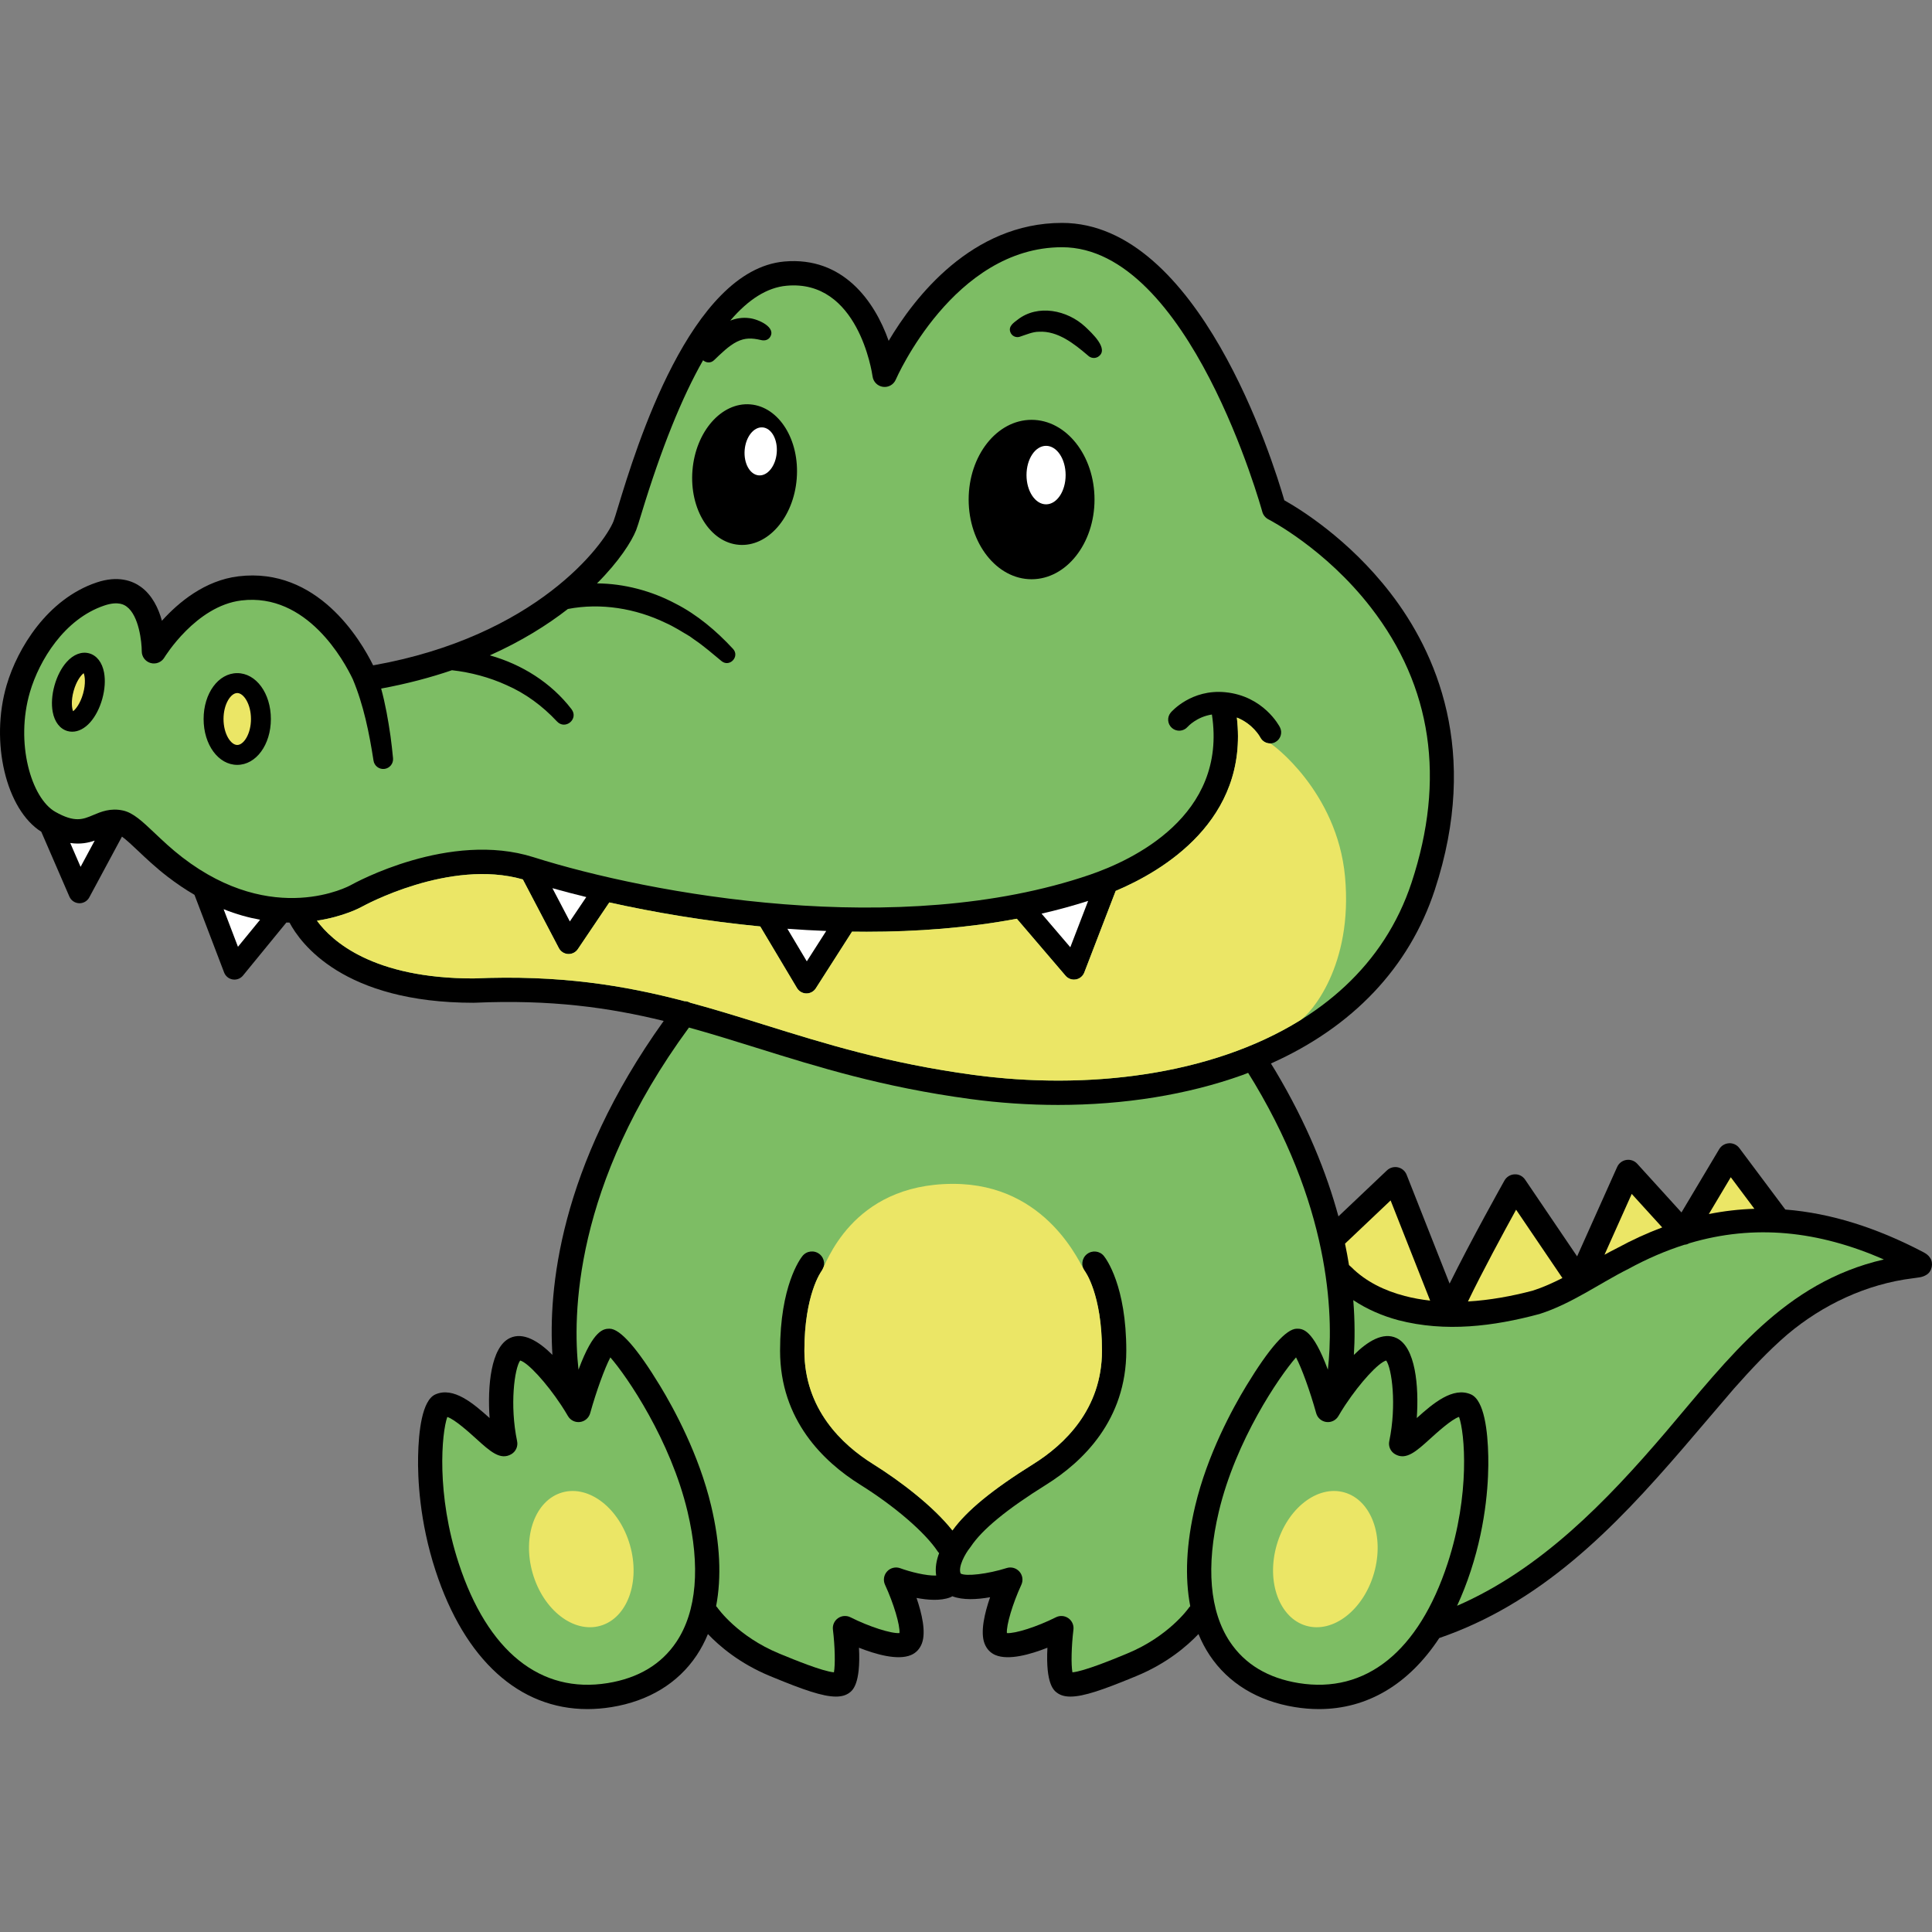
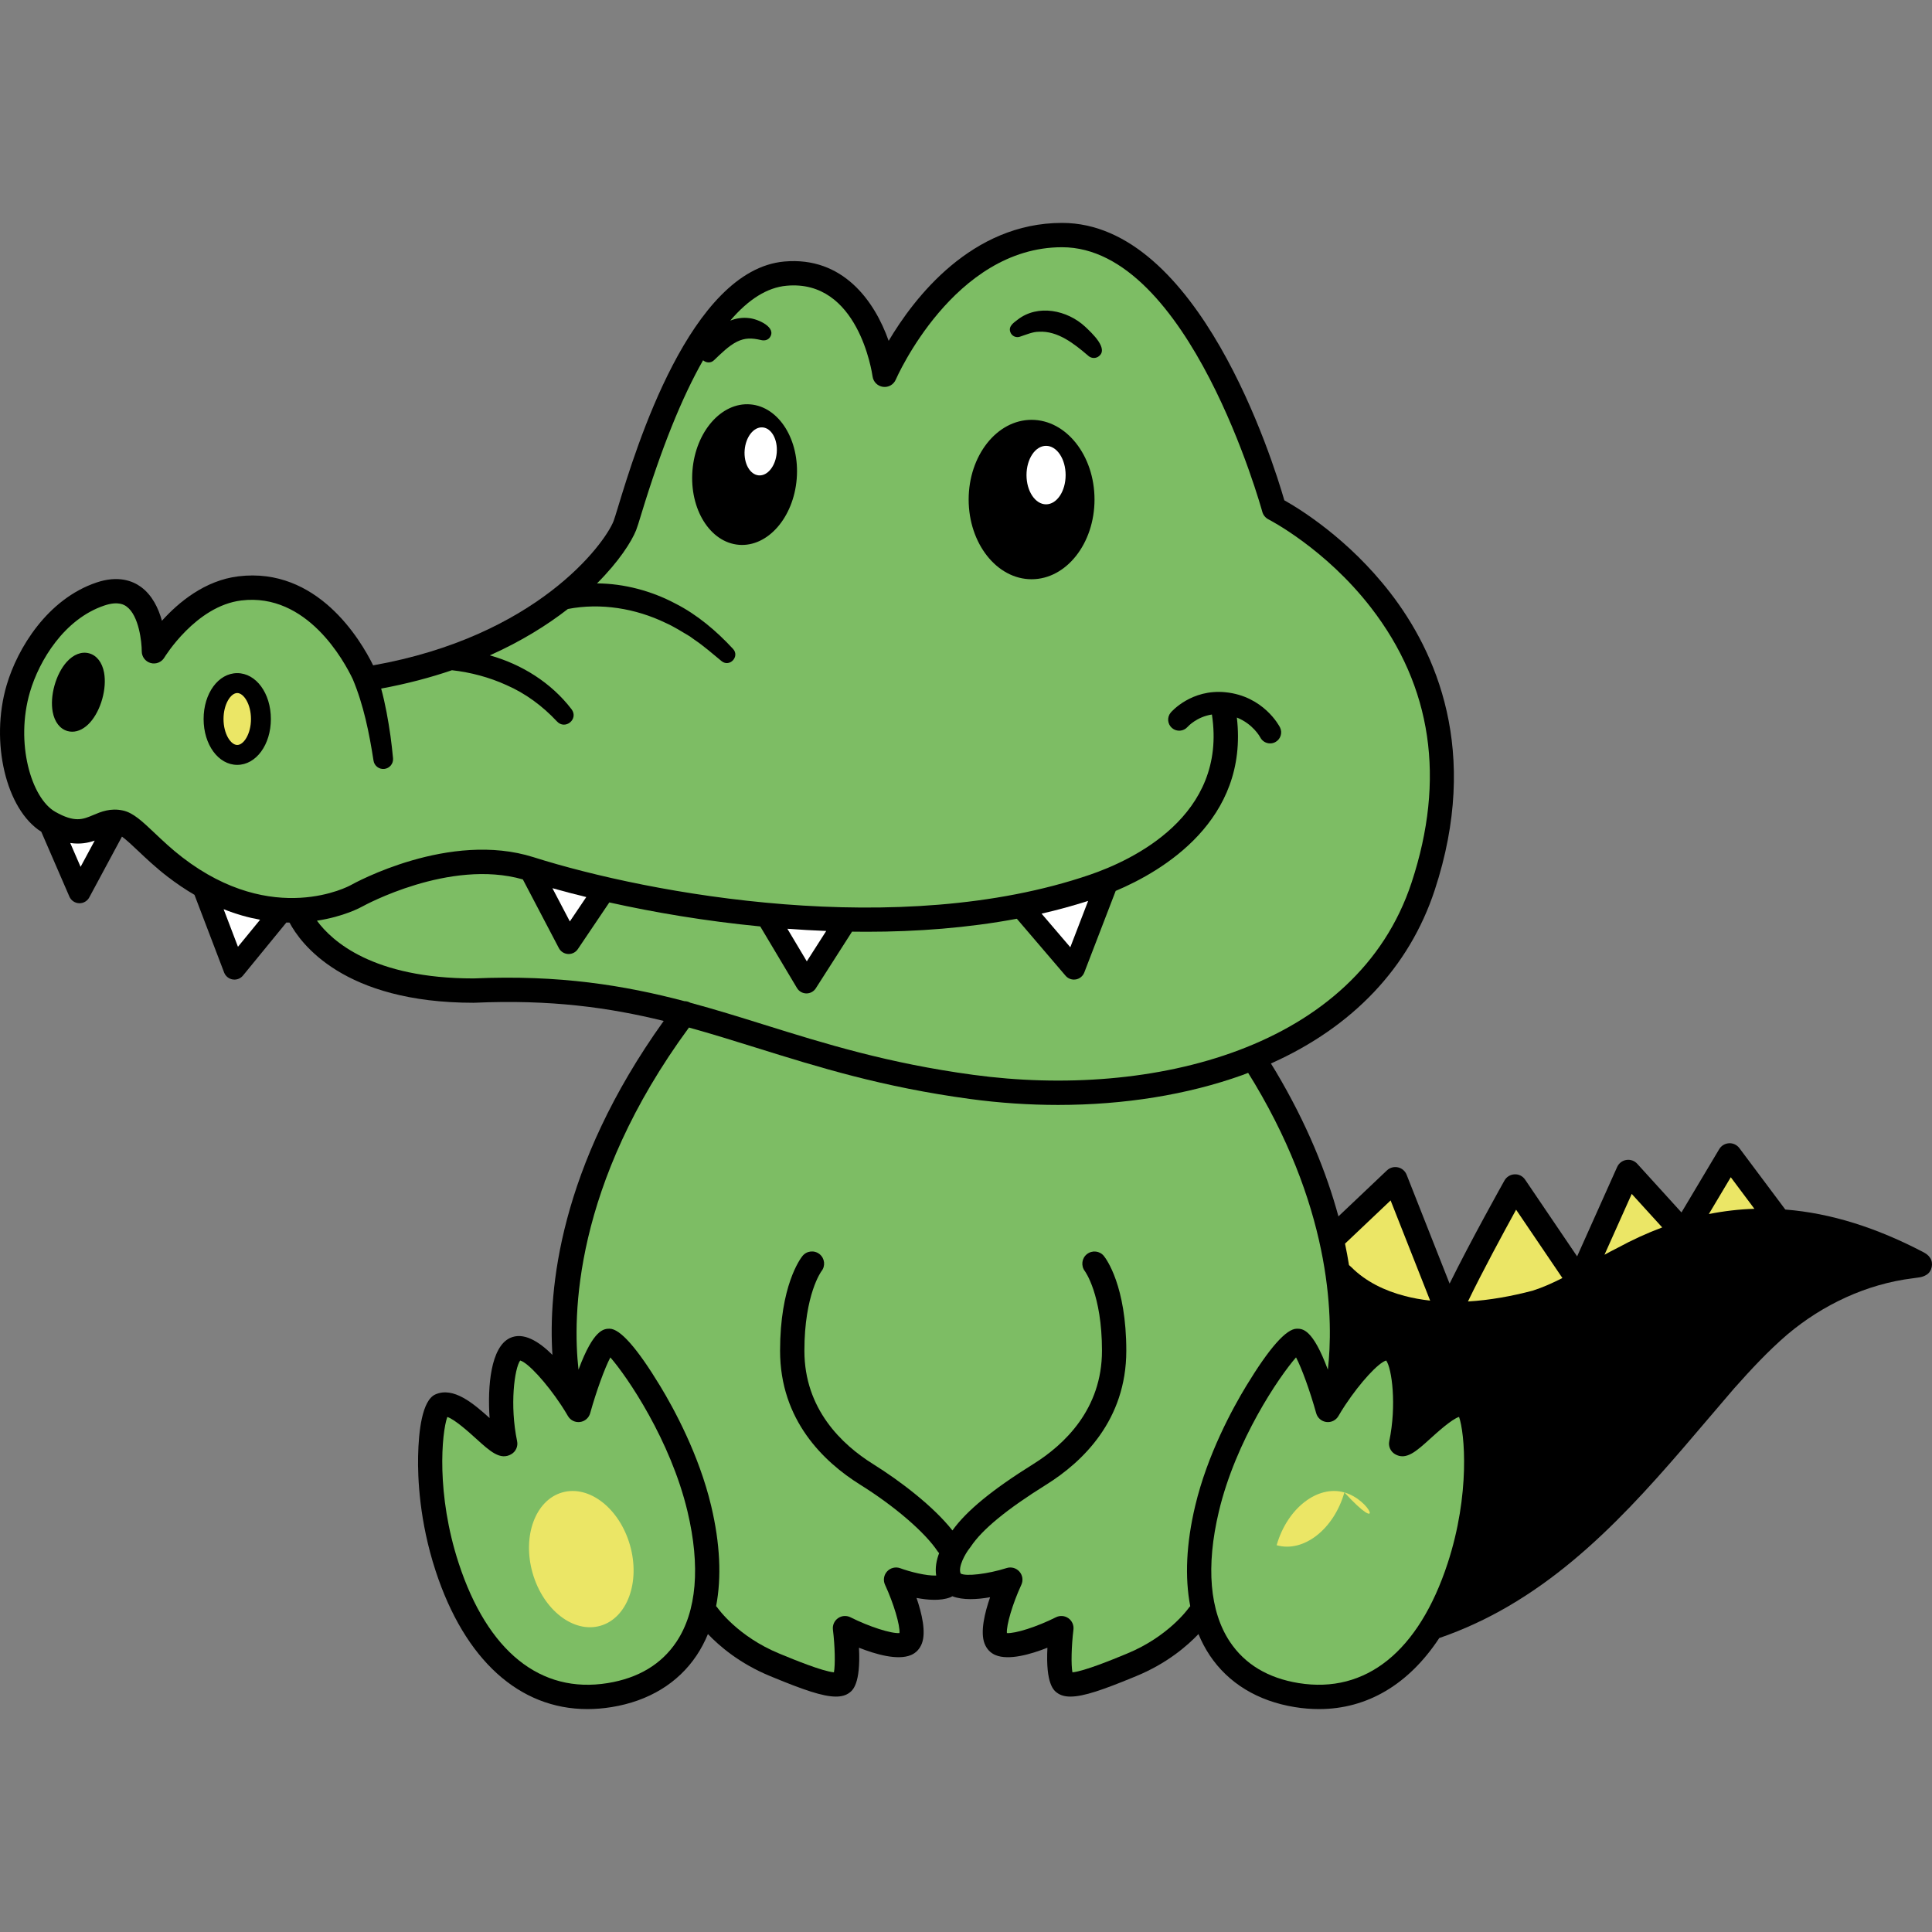
<svg xmlns="http://www.w3.org/2000/svg" id="Livello_1" x="0px" y="0px" viewBox="0 0 720 720" style="enable-background:new 0 0 720 720;" xml:space="preserve">
  <rect x="0" y="0" width="720" height="720" fill="#808080" stroke="none" />
  <style type="text/css">	.st0{fill:#7DBD64;}	.st1{fill:#EBE666;}	.st2{fill:#FFFFFF;}</style>
  <g id="Crocodile_00000095327957165907762510000011980215588042235783_">
    <path id="black_00000122710440150111944980000016312503019001551516_" d="M719.273,468.741  c-0.636-1.018-1.536-1.553-2.354-2.021c-17.373-9.119-34.48-14.612-51.587-15.961  l-17.117-22.889c-0.906-1.212-2.38-1.915-3.866-1.812  c-1.509,0.079-2.881,0.906-3.656,2.205l-14.06,23.581  c-4.37-4.777-11.362-12.479-16.475-18.132c-1.025-1.133-2.553-1.675-4.07-1.434  c-1.513,0.24-2.8,1.226-3.426,2.623l-14.918,33.314l-19.375-28.591  c-0.88-1.301-2.353-2.084-3.943-1.984c-1.569,0.066-2.992,0.94-3.761,2.309  c-0.612,1.09-12.524,22.348-20.444,38.418l-16.014-40.571  c-0.552-1.4-1.764-2.435-3.235-2.76c-1.466-0.324-3.005,0.1-4.098,1.135  l-18.08,17.138c-4.384-16.134-11.673-34.442-23.475-54.228l-1.684-2.748  c30.531-13.653,51.548-35.796,61.041-64.617  c17.061-51.805,0.402-88.855-16.578-110.813  c-15.51-20.06-33.723-31.235-39.467-34.456  C474.404,171.803,446.682,83.071,395.793,83.071c-33.722,0-55.12,27.937-64.614,43.951  c-5.23-14.837-17.058-31.499-38.891-29.562  c-35.051,3.167-55.251,69.463-61.889,91.249c-0.781,2.564-1.455,4.778-1.746,5.507  c-3.491,8.744-28.815,42.953-89.588,53.738  c-4.804-9.729-20.903-36.718-50.186-33.179  c-12.611,1.516-22.456,9.811-28.533,16.567c-1.279-4.624-3.613-9.566-7.862-12.643  c-3.085-2.234-8.454-4.332-16.514-1.618c-18.23,6.141-29.437,24.442-33.496,38.246  c-6.241,21.222-0.206,46.403,12.909,54.64l10.474,24.161  c0.628,1.448,2.029,2.411,3.607,2.478c0.058,0.002,0.116,0.003,0.174,0.003  c1.513,0,2.908-0.829,3.629-2.169l12.186-22.663  c1.656,1.199,3.995,3.407,5.991,5.296c2.939,2.783,6.595,6.245,10.951,9.6  c3.414,2.631,6.778,4.873,10.081,6.806l11.045,28.937  c0.525,1.373,1.74,2.362,3.191,2.598c0.219,0.035,0.439,0.053,0.658,0.053  c1.225,0,2.4-0.546,3.188-1.511l16.166-19.759  c0.393,0.012,0.789,0.027,1.176,0.032c4.048,7.651,19.991,29.874,68.608,29.874  c0.034,0,0.065-0.009,0.098-0.01c0.035-0.001,0.068,0.007,0.103,0.005  c28.591-1.277,50.3,1.785,70.633,6.776  c-39.159,54.662-43.023,100.607-41.467,124.443  c-5.119-5.087-10.889-8.633-15.868-6.26c-7.062,3.351-8.383,17.818-7.548,29.811  c-6.112-5.522-13.487-11.757-20.185-8.82c-4.989,2.184-6.267,13.74-6.46,23.048  c-0.167,8.005,0.46,24.2,6.528,42.725  c10.875,33.2,31.201,51.507,56.57,51.507c2.937,0,5.943-0.246,9.009-0.742  c13.812-2.237,24.777-8.906,31.705-19.289c1.638-2.455,3.033-5.107,4.198-7.932  c4.151,4.371,11.749,10.969,23.182,15.668l1.136,0.467  c11.082,4.571,18.455,7.168,23.381,7.168c2.063,0,3.697-0.454,4.995-1.411  c1.147-0.845,4.302-3.166,3.595-16.8c6.23,2.465,14.436,4.823,19.39,2.729  c1.865-0.789,3.261-2.268,4.035-4.278c1.642-4.255,0.008-11.225-1.976-17.008  c4.196,0.803,8.955,1.151,12.499-0.198c0.3-0.114,0.58-0.258,0.84-0.425  c3.956,1.52,9.273,1.219,14.078,0.361c-2.023,5.834-3.732,12.951-2.066,17.27  c0.774,2.01,2.169,3.489,4.035,4.278c4.952,2.097,13.16-0.262,19.39-2.729  c-0.707,13.633,2.446,15.956,3.594,16.8c1.299,0.958,2.932,1.413,4.996,1.413  c4.928-0.002,12.302-2.601,23.386-7.172l1.131-0.465  c11.435-4.7,19.033-11.297,23.183-15.669c1.164,2.825,2.559,5.476,4.197,7.931  c6.929,10.384,17.893,17.053,31.707,19.29c3.068,0.496,6.071,0.742,9.009,0.742  c18.011-0.001,33.478-9.24,44.829-26.478c8.937-3.073,17.536-7.065,25.661-11.799  c34.224-19.948,58.826-51.787,84.162-81.16c6.347-7.154,12.873-14.148,19.94-20.206  c13.186-11.105,29.557-18.798,46.717-20.905c1.779-0.301,3.453-0.23,5.168-1.352  C720.024,473.787,720.627,470.653,719.273,468.741z" />
    <g id="green_00000092436487735039845690000010325652319521244086_">
-       <path class="st0" d="M620.691,533.78c-22.025,25.773-46.459,51.077-77.681,64.648   c1.874-4.044,3.582-8.375,5.099-13.008c6.068-18.523,6.694-34.718,6.526-42.723   c-0.193-9.309-1.471-20.863-6.46-23.05c-6.684-2.924-14.071,3.299-20.183,8.821   c0.835-11.995-0.488-26.46-7.548-29.811   c-5.001-2.367-10.778,1.191-15.898,6.286c0.363-5.629,0.415-12.494-0.221-20.423   c5.127,3.422,10.894,5.891,16.763,7.465c17.586,4.572,35.511,2.315,52.649-2.299   c11.995-3.81,22.447-11.476,33.103-16.793   c7.057-3.85,14.044-6.839,20.99-9.035c0.054-0.005,0.108,0.005,0.162-0.002   c0.573-0.072,1.106-0.274,1.6-0.544c24.283-7.211,48.067-4.6,72.468,6.05   C664.902,477.933,644.5,505.822,620.691,533.78z" />
      <path class="st0" d="M483.978,627.239c-11.423-1.849-20.042-7.022-25.615-15.373   c-7.563-11.33-8.992-28.121-4.133-48.559   c6.31-26.553,22.462-50.242,28.763-57.449   c2.091,3.967,5.144,12.309,7.514,20.803c0.489,1.757,1.986,3.048,3.797,3.278   c1.798,0.233,3.579-0.648,4.492-2.229c0.73-1.263,1.522-2.538,2.35-3.804   c0.128-0.164,0.241-0.337,0.346-0.519c5.355-8.061,12.171-15.556,15.102-16.366   c2.115,2.945,3.951,16.588,1.143,30.067c-0.396,1.898,0.46,3.837,2.129,4.825   c4.12,2.437,7.929-1.025,13.203-5.815c2.295-2.083,8-7.26,10.678-8.058   c2.108,5.95,4.21,28.723-4.252,54.559   C528.739,615.441,509.023,631.287,483.978,627.239z" />
      <path class="st0" d="M442.966,599.287c-0.072,0.106-7.464,10.593-22.969,16.963   l-1.141,0.472c-3.858,1.59-14.895,6.141-19.197,6.507   c-0.521-2.842-0.388-9.616,0.38-15.919c0.203-1.659-0.525-3.294-1.893-4.255   c-1.365-0.961-3.153-1.09-4.643-0.341c-7.075,3.558-15.17,6.117-18.264,5.891   c-0.246-2.907,2.134-10.984,5.387-18.014c0.755-1.629,0.475-3.55-0.713-4.897   c-1.186-1.35-3.059-1.874-4.77-1.326c-7.032,2.228-15.223,3.193-17.137,2.039   c-1.053-2.471,1.727-7.464,3.496-9.64c0.098-0.121,0.19-0.245,0.275-0.373   c4.228-6.38,13.416-13.931,28.094-23.089   c13.625-8.501,29.869-24.062,29.869-49.923c0-24.199-7.495-34.238-8.35-35.302   c-1.55-1.935-4.35-2.24-6.307-0.711c-1.954,1.527-2.3,4.365-0.797,6.338   c0.063,0.084,6.389,8.641,6.389,29.676c0,21.704-13.923,34.946-25.604,42.234   c-15.295,9.543-24.91,17.439-30.126,24.737   c-7.116-9.033-19.592-18.512-29.569-24.737   c-11.679-7.286-25.602-20.528-25.602-42.234c0-21.035,6.325-29.592,6.354-29.631   c1.566-1.952,1.252-4.804-0.7-6.372c-1.955-1.568-4.804-1.252-6.372,0.7   c-0.853,1.065-8.346,11.103-8.346,35.302c0,25.863,16.244,41.424,29.869,49.923   c12.84,8.012,24.18,17.781,28.889,24.888c0.152,0.229,0.341,0.416,0.524,0.608   c-0.97,2.545-1.563,5.457-1.105,8.36c-3.661,0.148-9.717-1.374-13.383-2.725   c-1.722-0.633-3.655-0.166-4.899,1.181c-1.242,1.347-1.553,3.312-0.782,4.975   c3.253,7.03,5.633,15.107,5.387,18.014c-3.101,0.224-11.19-2.332-18.265-5.891   c-1.489-0.75-3.275-0.621-4.645,0.341c-1.366,0.962-2.094,2.597-1.891,4.255   c0.768,6.302,0.901,13.078,0.38,15.919c-4.301-0.365-15.334-4.915-19.192-6.505   l-1.146-0.473c-15.505-6.37-22.897-16.857-22.969-16.963   c-0.18-0.262-0.384-0.498-0.606-0.71c2.073-10.772,1.487-23.377-1.838-37.366   c-4.55-19.145-13.894-36.266-19.058-44.767   c-8.572-14.111-14.903-21.27-18.82-21.276   c-2.029,0.044-5.893,0.005-11.562,15.259   c-2.246-19.825-1.934-68.852,41.157-127.492   c8.376,2.313,16.662,4.897,25.257,7.579   c23.029,7.186,46.841,14.618,79.483,19.038   c10.994,1.487,21.997,2.223,32.829,2.223c24.541,0,48.18-3.777,68.695-11.137   c0.723-0.259,1.411-0.55,2.124-0.818l2.422,3.95   c29.343,49.199,29.288,89.233,27.293,106.668   c-5.656-15.258-9.449-15.271-11.569-15.269   c-3.916,0.006-10.247,7.165-18.819,21.276   c-5.165,8.501-14.509,25.622-19.059,44.767   c-3.324,13.989-3.911,26.595-1.837,37.368   C443.351,598.791,443.147,599.026,442.966,599.287z" />
      <path class="st0" d="M252.083,611.866c-5.574,8.351-14.19,13.524-25.614,15.373   c-25.042,4.067-44.76-11.798-55.518-44.64   c-8.453-25.802-6.367-48.546-4.262-54.533c2.738,0.817,8.403,5.96,10.688,8.032   c5.276,4.79,9.088,8.251,13.204,5.815c1.669-0.988,2.524-2.927,2.129-4.825   c-2.809-13.477-0.972-27.12,1.143-30.067   c2.928,0.809,9.738,8.297,15.093,16.354c0.108,0.189,0.226,0.368,0.358,0.536   c0.827,1.264,1.618,2.537,2.347,3.799c0.912,1.581,2.688,2.462,4.493,2.229   c1.811-0.23,3.306-1.522,3.797-3.28c2.327-8.346,5.424-16.793,7.519-20.795   c6.304,7.215,22.448,30.897,28.757,57.442   C261.075,583.745,259.646,600.536,252.083,611.866z" />
      <path class="st0" d="M510.927,226.447c-17.05-22.049-37.973-32.774-38.184-32.878   c-1.147-0.582-1.994-1.621-2.33-2.863c-0.267-0.985-27.239-98.571-74.62-98.571   c-40.349,0-61.746,48.831-61.958,49.323c-0.801,1.872-2.731,2.988-4.77,2.707   c-2.017-0.272-3.605-1.856-3.883-3.871c-0.208-1.474-5.396-36.274-32.077-33.805   c-7.138,0.645-14.132,4.994-20.956,12.991c2.207-0.864,4.595-1.236,7.067-0.923   c3.246,0.319,10.438,3.461,7.619,7.27c-0.82,1.027-2.105,1.189-3.268,0.889   c-3.396-0.776-5.888-0.865-8.928,0.629c-3.086,1.545-5.981,4.461-8.525,6.881   c-1.261,1.234-2.991,0.99-4.098,0.038   c-7.923,13.89-15.586,32.935-22.945,57.087   c-0.977,3.207-1.568,5.142-2,6.226c-1.707,4.276-6.381,11.636-14.581,19.838   c10.143,0.065,20.324,2.794,29.207,7.513   c8.096,4.102,15.312,10.224,21.442,16.85c2.673,2.794-1.145,7.022-4.191,4.633   c-3.238-2.651-6.662-5.679-10.154-8.013l-1.69-1.218   c-2.766-1.662-6.069-3.729-9.016-5.031c-11.198-5.418-24.199-7.558-36.445-5.2   c-7.746,6.026-17.374,12.045-29.087,17.285   c11.918,3.356,22.84,10.181,30.419,20.044c2.819,3.682-2.382,7.962-5.473,4.514   c-5.281-5.657-11.66-10.393-18.767-13.483   c-6.288-2.878-13.391-4.776-20.304-5.535c-8,2.727-16.774,5.064-26.384,6.837   c1.583,5.801,2.613,11.696,3.479,17.682c0.381,2.754,0.681,5.512,0.949,8.27   c0.196,2.015-1.279,3.807-3.294,4.003c-1.946,0.189-3.684-1.18-3.977-3.089   c-1.59-10.276-3.703-20.777-7.73-30.364   c-3.187-6.704-17.04-32.292-41.513-29.337   c-16.957,2.039-28.599,21.092-28.715,21.284c-1.051,1.751-3.143,2.584-5.113,2.031   c-1.967-0.553-3.32-2.351-3.306-4.394c0.013-3.248-1.001-13.297-5.667-16.662   c-0.739-0.533-2.982-2.157-8.296-0.362c-14.929,5.028-24.249,20.495-27.693,32.212   c-5.581,18.974,0.486,39.586,9.428,44.658   c7.263,4.12,10.295,2.837,14.137,1.209c2.855-1.21,6.41-2.717,11.099-1.693   c3.808,0.83,7.178,4.02,11.84,8.433c2.934,2.779,6.261,5.929,10.252,9.003   c33.991,26.197,62.445,10.567,62.728,10.405c0.004-0.002,0.007-0.003,0.011-0.005   c0.004-0.002,0.007-0.006,0.011-0.008c1.492-0.833,36.889-20.346,68.153-10.432   c43.645,13.826,136.424,30.767,207.298,6.555   c15.711-5.366,51.352-21.894,45.513-59.729c-5.666,0.866-8.913,4.447-9.077,4.631   c-1.493,1.695-4.09,1.882-5.8,0.399c-1.707-1.482-1.915-4.049-0.447-5.771   c0.306-0.359,7.678-8.794,20.309-7.566   c14.274,1.398,20.138,12.608,20.38,13.084c1.033,2.028,0.225,4.51-1.801,5.542   c-0.598,0.305-1.237,0.45-1.867,0.45c-1.5,0-2.947-0.824-3.674-2.252   c-0.122-0.23-2.728-5.002-8.72-7.387c4.447,38.286-27.673,57.23-45.159,64.603   l-11.702,30.412c-0.521,1.355-1.717,2.335-3.148,2.582   c-0.232,0.04-0.465,0.06-0.697,0.06c-1.192,0-2.342-0.518-3.132-1.442   l-18.158-21.233c-18.288,3.425-37.262,4.852-55.979,4.852   c-1.817,0-3.629-0.017-5.44-0.043l-13.504,21.12   c-0.758,1.184-2.068,1.9-3.472,1.9c-0.021,0-0.042,0-0.064,0   c-1.428-0.022-2.742-0.783-3.475-2.01l-13.687-22.95   c-20.455-1.982-39.677-5.26-56.25-8.949l-11.738,17.408   c-0.769,1.139-2.052,1.817-3.417,1.817c-0.076,0-0.151-0.002-0.227-0.007   c-1.448-0.081-2.749-0.916-3.422-2.2l-13.416-25.589   c-27.317-7.826-59.423,9.87-59.75,10.052c-0.001,0.001-0.003,0.001-0.004,0.002   c-0.681,0.384-6.989,3.808-16.985,5.323c5.601,7.651,20.906,21.506,58.34,21.519   c32.064-1.416,56.27,2.594,78.612,8.467c0.755,0.002,1.506,0.198,2.196,0.586   c9.293,2.505,18.297,5.314,27.446,8.169c22.671,7.075,46.116,14.391,78.001,18.708   c66.589,9.028,142.926-9.657,163.355-71.689   C538.765,290.324,533.671,255.86,510.927,226.447z M38.116,260.444   c-0.959,3.447-2.561,6.555-4.511,8.749c-2.021,2.276-4.386,3.491-6.692,3.491   c-0.586,0-1.167-0.079-1.738-0.236c-2.821-0.787-4.839-3.391-5.535-7.144   c-0.534-2.886-0.3-6.373,0.661-9.82c0.959-3.448,2.561-6.554,4.511-8.747   c2.535-2.855,5.609-4.035,8.43-3.254c2.821,0.787,4.839,3.389,5.535,7.142   C39.312,253.509,39.077,256.996,38.116,260.444z M88.414,285.047   c-7.028,0-12.534-7.508-12.534-17.094c0-9.585,5.506-17.095,12.534-17.095   c7.028,0,12.534,7.51,12.534,17.095C100.948,277.539,95.442,285.047,88.414,285.047z    M296.911,178.434c-1.166,14.453-10.809,25.467-21.537,24.601   c-10.728-0.865-18.48-13.283-17.314-27.736   c1.166-14.452,10.809-25.467,21.537-24.601   C290.326,151.564,298.077,163.981,296.911,178.434z M384.442,215.867   c-12.932,0-23.453-13.325-23.453-29.705c0-16.38,10.521-29.705,23.453-29.705   c12.932,0,23.452,13.325,23.452,29.705   C407.894,202.542,397.374,215.867,384.442,215.867z M409.135,133.013   c-1.254,0.704-2.746,0.409-3.709-0.545c-5.116-4.363-11.25-9.257-18.27-8.832   c-2.264-0.013-4.636,1.053-7.087,1.852c-1.473,0.496-3.069-0.295-3.565-1.768   c-0.748-2.144,1.232-3.423,2.689-4.545c7.603-5.956,18.577-3.578,25.195,2.557   C406.715,123.951,413.716,130.239,409.135,133.013z" />
    </g>
    <g id="yellow_00000173126238591724254800000016537661603736327585_">
      <path class="st1" d="M645.011,438.72l8.797,11.762   c-5.65,0.18-11.306,0.83-16.979,1.961L645.011,438.72z" />
      <path class="st1" d="M608.098,444.938c3.405,3.756,7.938,8.747,11.358,12.485   c-5.538,2.073-11.099,4.606-16.695,7.647c-1.619,0.807-3.22,1.665-4.815,2.539   L608.098,444.938z" />
      <path class="st1" d="M565.005,450.817l17.258,25.465   c-3.59,1.83-7.242,3.48-11.044,4.703c-7.77,2.046-15.965,3.56-24.157,4.037   C552.366,474.011,560.403,459.182,565.005,450.817z" />
      <path class="st1" d="M518.239,447.365l14.737,37.337   c-3.21-0.358-6.383-0.918-9.486-1.735c-7.432-1.936-14.504-5.326-19.91-10.755   c-0.258-0.262-0.545-0.517-0.848-0.752c-0.42-2.589-0.902-5.244-1.482-7.991   L518.239,447.365z" />
-       <path class="st1" d="M501.012,556.184c-10.025-2.86-21.326,5.948-25.242,19.674   s1.036,27.171,11.06,30.031c10.024,2.86,21.326-5.948,25.242-19.674   C515.988,572.49,511.037,559.045,501.012,556.184z" />
-       <path class="st1" d="M404.321,473.751c0.063,0.079,6.352,8.509,6.352,29.629   c0,21.704-13.923,34.948-25.601,42.235c-15.295,9.539-24.912,17.436-30.128,24.735   c-7.117-9.036-19.593-18.513-29.568-24.735   c-11.681-7.287-25.604-20.529-25.604-42.235c0-21.035,6.325-29.59,6.352-29.629   c1.568-1.952,10.76-32.56,49.098-32.559   C390.571,441.193,402.754,471.799,404.321,473.751z" />
+       <path class="st1" d="M501.012,556.184c-10.025-2.86-21.326,5.948-25.242,19.674   c10.024,2.86,21.326-5.948,25.242-19.674   C515.988,572.49,511.037,559.045,501.012,556.184z" />
      <path class="st1" d="M209.54,556.184c10.025-2.86,21.326,5.948,25.242,19.674   c3.917,13.726-1.036,27.171-11.06,30.031   c-10.024,2.86-21.326-5.948-25.242-19.674   C194.564,572.49,199.515,559.045,209.54,556.184z" />
-       <path class="st1" d="M473.335,277.05c-1.5,0-2.947-0.824-3.674-2.252   c-0.122-0.23-2.728-5.002-8.72-7.387c4.449,38.287-27.673,57.231-45.159,64.603   l-11.702,30.414c-0.521,1.355-1.717,2.335-3.148,2.582   c-0.232,0.04-0.465,0.059-0.697,0.059c-1.192,0-2.342-0.518-3.132-1.442   l-18.158-21.234c-18.287,3.425-37.261,4.852-55.977,4.852   c-1.817,0-3.63-0.017-5.441-0.043l-13.504,21.121   c-0.758,1.184-2.068,1.901-3.472,1.901c-0.021,0-0.042,0-0.064,0   c-1.428-0.022-2.742-0.784-3.475-2.01l-13.688-22.952   c-20.455-1.982-39.677-5.259-56.25-8.95l-11.737,17.409   c-0.769,1.139-2.052,1.817-3.417,1.817c-0.076,0-0.151-0.001-0.227-0.006   c-1.448-0.08-2.749-0.916-3.422-2.2l-13.416-25.59   c-27.306-7.825-59.423,9.87-59.75,10.052c-0.001,0.001-0.003,0.001-0.004,0.001   c-0.681,0.384-6.99,3.808-16.986,5.323   c5.601,7.651,20.904,21.506,58.339,21.519   c32.064-1.413,56.27,2.596,78.613,8.468c0.754,0.003,1.505,0.198,2.195,0.586   c9.294,2.505,18.299,5.314,27.449,8.169c22.67,7.075,46.114,14.391,77.999,18.708   c42.256,5.727,88.439,0.297,121.769-20.29   c3.893-2.404,19.845-20.279,16.771-53.582   C498.323,294.984,473.965,277.05,473.335,277.05z" />
      <path class="st1" d="M88.414,277.63c-2.416,0-5.118-4.139-5.118-9.677   c0-5.539,2.702-9.679,5.118-9.679c2.416,0,5.118,4.139,5.118,9.679   C93.532,273.491,90.83,277.63,88.414,277.63z" />
-       <path class="st1" d="M30.974,258.454c-0.001,0-0.001,0-0.001,0   c-1.04,3.737-2.791,5.908-3.737,6.597c-0.454-1.078-0.83-3.843,0.211-7.58   c1.04-3.737,2.791-5.908,3.737-6.595   C31.637,251.954,32.013,254.717,30.974,258.454z" />
    </g>
    <g id="white_00000059284100436715856210000003080355467036422033_">
      <path class="st2" d="M388.16,340.488c5.891-1.346,11.684-2.93,17.36-4.748   l-6.647,17.274L388.16,340.488z" />
      <path class="st2" d="M293.434,346.125c4.779,0.353,9.609,0.629,14.476,0.818l-7.237,11.319   L293.434,346.125z" />
      <path class="st2" d="M205.869,331.004c3.947,1.109,8.163,2.216,12.618,3.305   l-6.123,9.082L205.869,331.004z" />
      <path class="st2" d="M88.682,352.836l-5.344-14.003c4.744,1.896,9.288,3.144,13.589,3.927   L88.682,352.836z" />
      <path class="st2" d="M30.033,323.049l-3.855-8.892c3.704,0.55,6.65-0.037,9.113-0.886   L30.033,323.049z" />
      <path class="st2" d="M389.838,187.949c-4.026,0-7.29-4.88-7.29-10.9   c0-6.02,3.264-10.9,7.29-10.9s7.29,4.88,7.29,10.9   C397.128,183.069,393.864,187.949,389.838,187.949z" />
      <path class="st2" d="M289.47,168.702c-0.398,4.937-3.398,8.724-6.701,8.457   c-3.302-0.266-5.656-4.485-5.258-9.422c0.398-4.938,3.398-8.724,6.7-8.458   C287.515,159.546,289.869,163.765,289.47,168.702z" />
    </g>
  </g>
</svg>